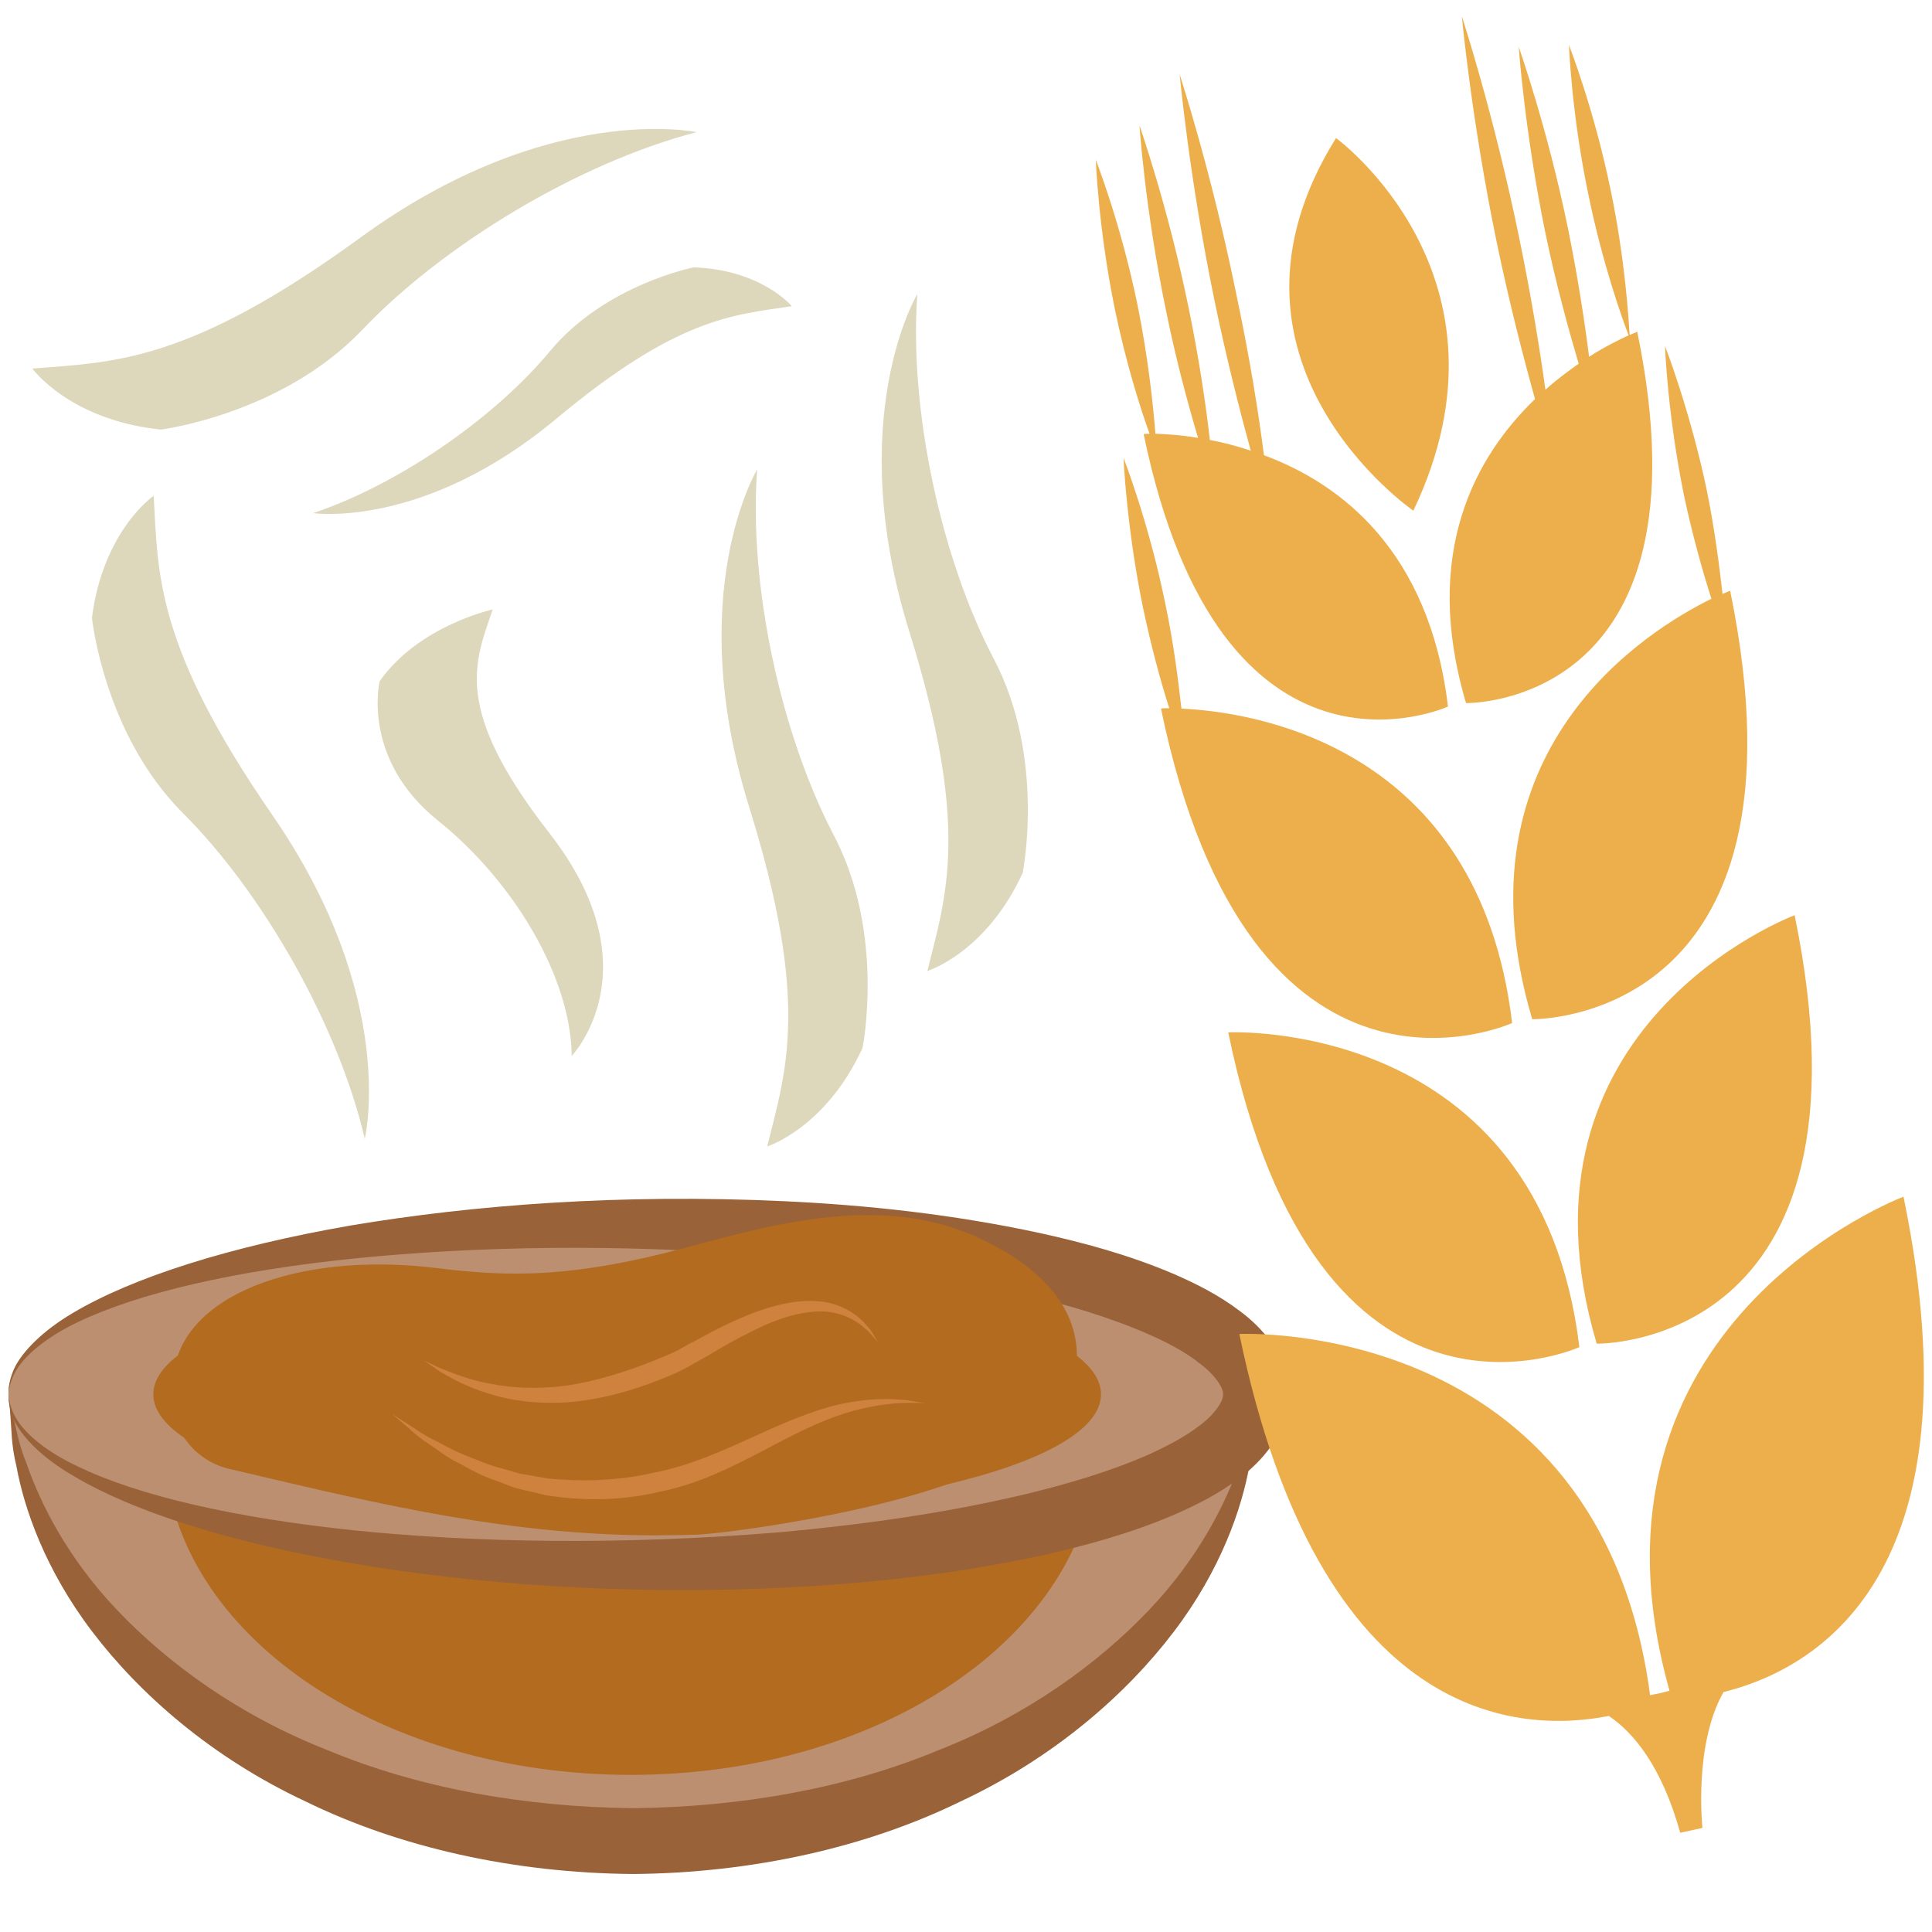
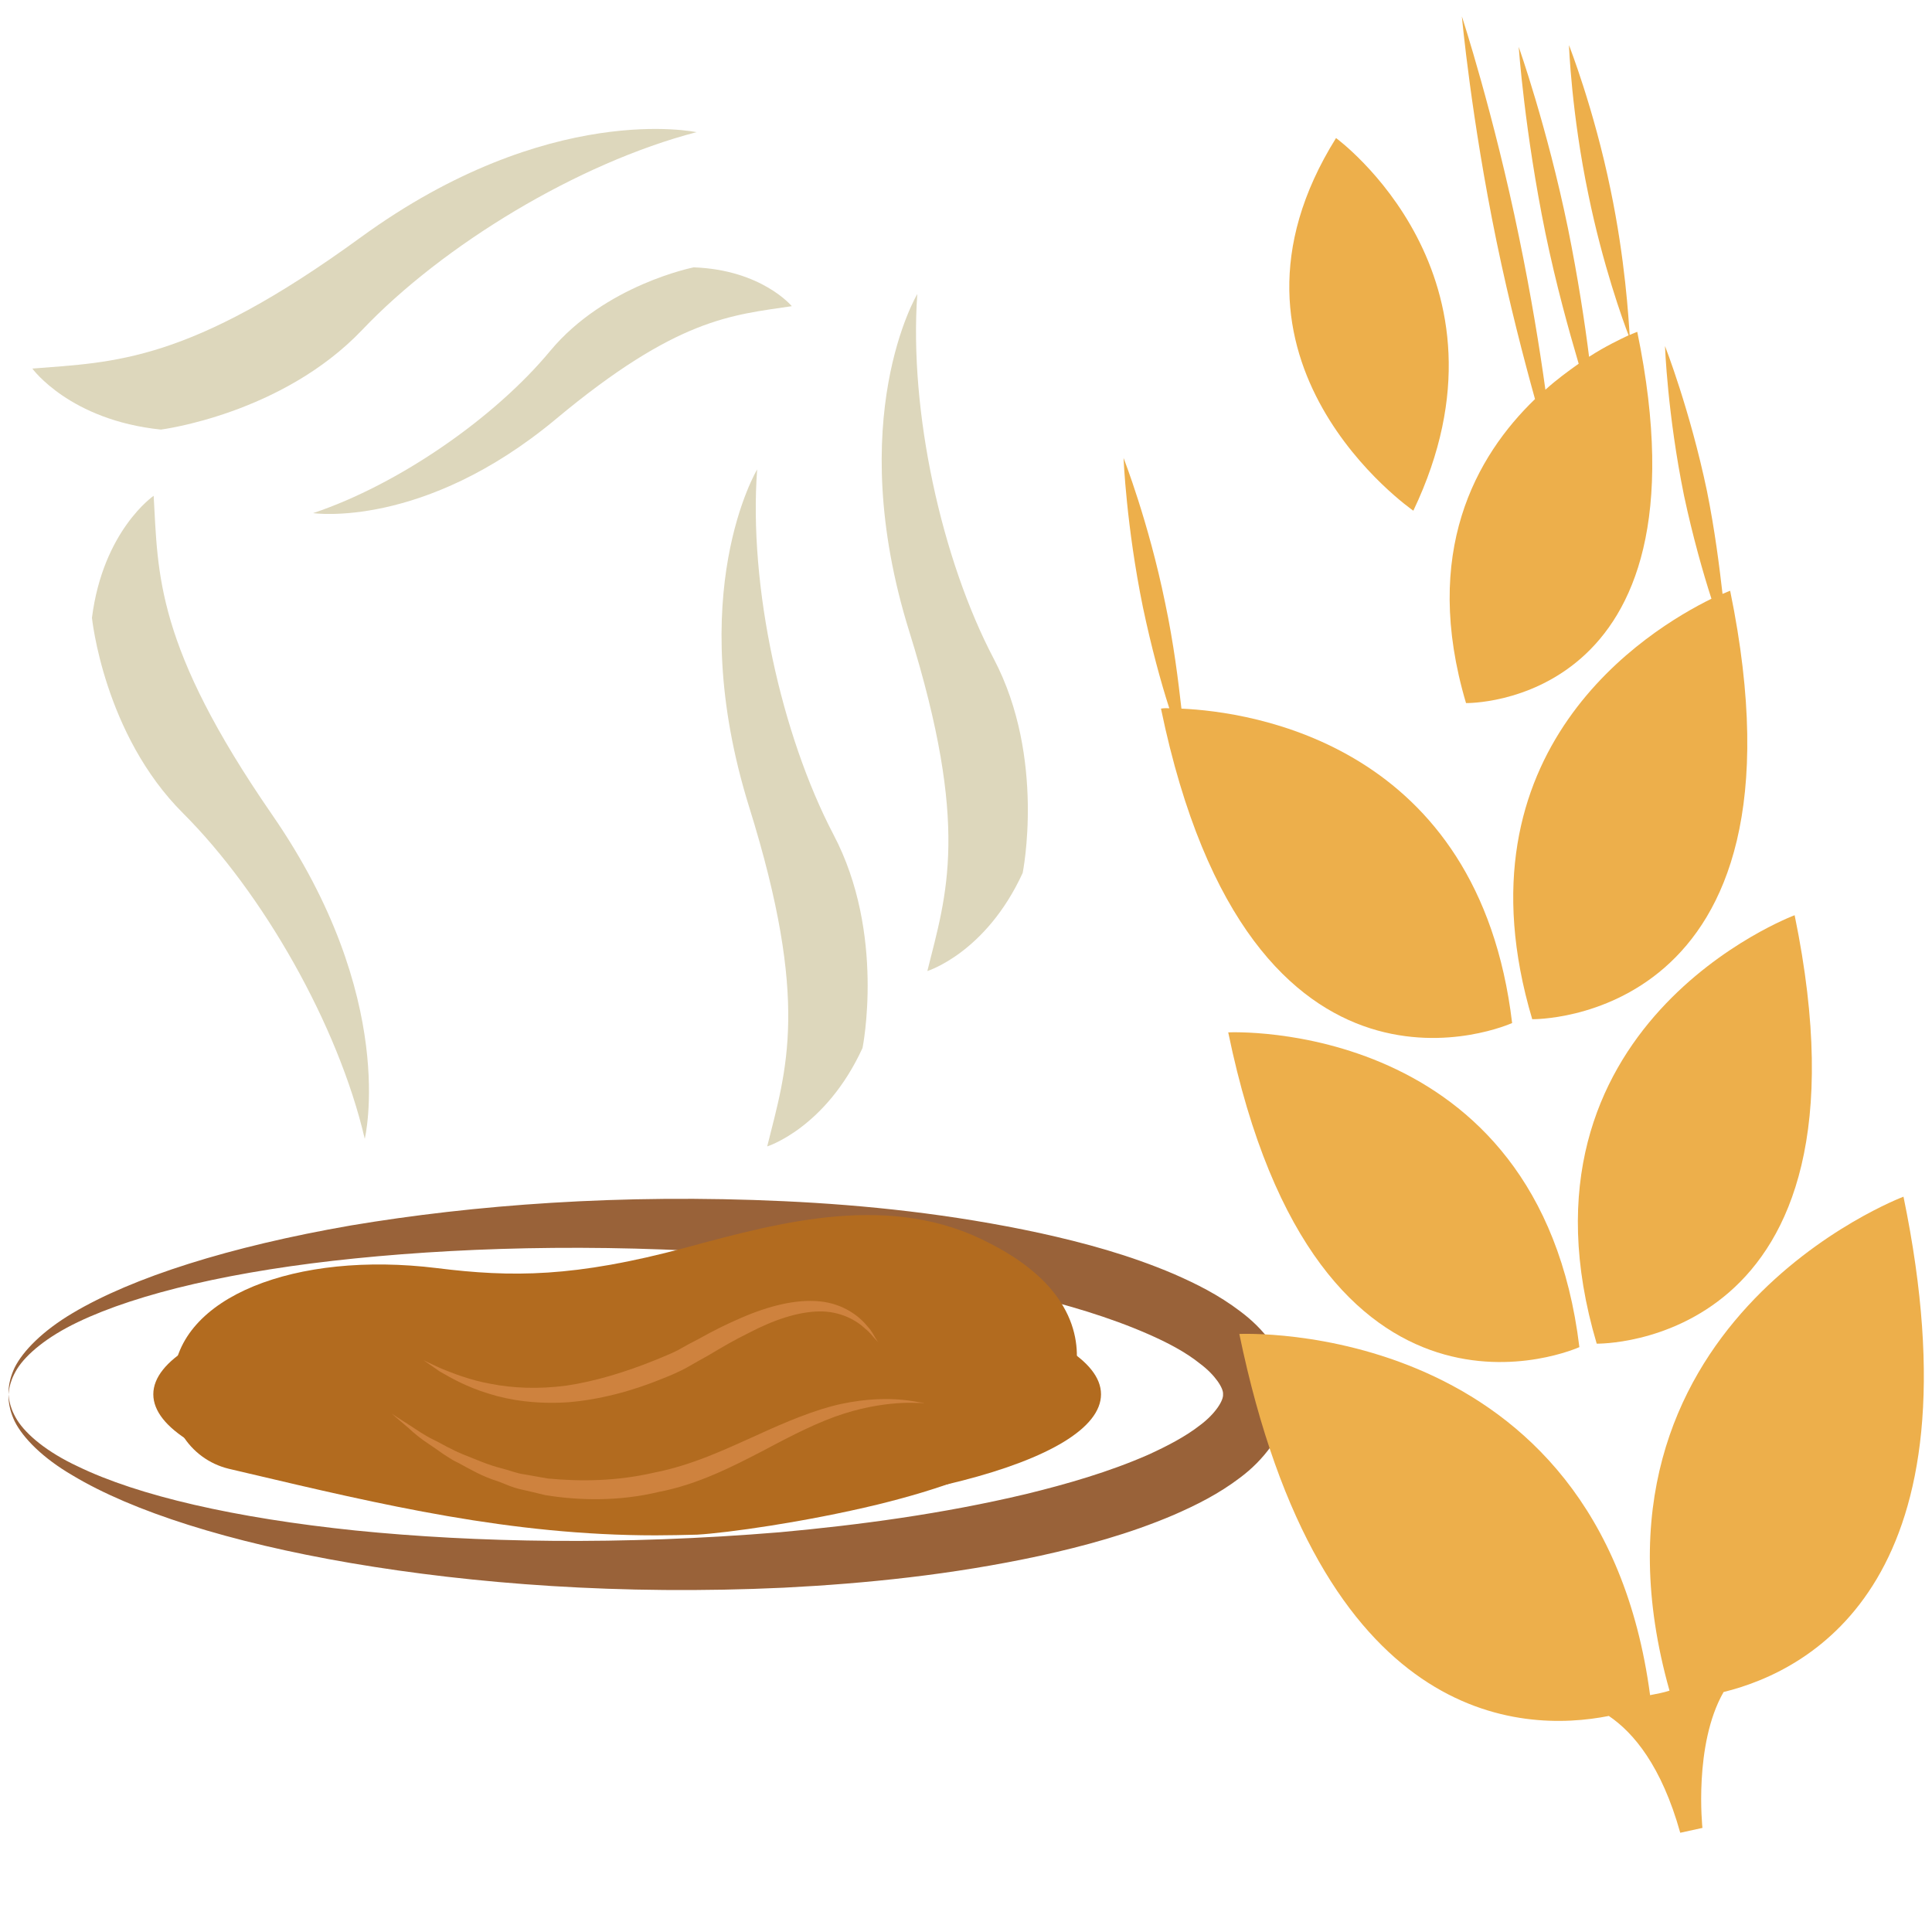
<svg xmlns="http://www.w3.org/2000/svg" id="svg57" viewBox="0 0 5573.56 5574.56" style="clip-rule:evenodd;fill-rule:evenodd;image-rendering:optimizeQuality;shape-rendering:geometricPrecision;text-rendering:geometricPrecision" version="1.1" height="55.746mm" width="55.736mm" xml:space="preserve">
  <rect x="0" y="0" width="5573.56" height="5574.56" fill="#333333" stroke="none" />
  <defs id="defs4">
    <style id="style2" type="text/css">
   
    .str0 {stroke:white;stroke-width:70.56}
    .fil2 {fill:#996239;fill-rule:nonzero}
    .fil3 {fill:#B26B1F;fill-rule:nonzero}
    .fil1 {fill:#BC8F71;fill-rule:nonzero}
    .fil4 {fill:#CE823E;fill-rule:nonzero}
    .fil6 {fill:#DDD7BC;fill-rule:nonzero}
    .fil5 {fill:#EDAF4B;fill-rule:nonzero}
    .fil0 {fill:white;fill-rule:nonzero}
   
  </style>
  </defs>
  <g transform="translate(-7737.72,-11757.72)" id="Vrstva_x0020_1">
    <polygon style="fill:#ffffff;fill-rule:nonzero;stroke:#ffffff;stroke-width:70.56" id="polygon7" points="7773,11793 13276,11793 13276,17297 7773,17297 " class="fil0 str0" />
    <g id="_469464488">
-       <path style="fill:#bc8f71;fill-rule:nonzero" id="path9" d="m 7764,15797 c 64,712 844,1272 1800,1272 956,0 1736,-560 1799,-1272 z" class="fil1" />
-       <path style="fill:#996239;fill-rule:nonzero" id="path11" d="m 11363,15797 c 0,0 -1,17 -3,49 -3,32 -3,81 -18,141 -22,121 -81,298 -218,478 -136,179 -344,363 -616,490 -270,132 -599,206 -944,209 -346,-3 -674,-77 -944,-209 -272,-127 -480,-311 -616,-490 -137,-180 -197,-357 -219,-478 -15,-60 -14,-109 -17,-141 -2,-32 -4,-49 -4,-49 0,0 4,17 12,48 8,31 15,78 38,134 39,113 117,272 263,425 145,152 350,303 609,404 255,106 559,163 878,166 319,-3 623,-60 878,-166 259,-101 464,-252 609,-404 146,-153 224,-312 263,-425 23,-56 30,-103 38,-134 7,-31 11,-48 11,-48 z" class="fil2" />
-       <path style="fill:#b26b1f;fill-rule:nonzero" id="path13" d="m 10900,15988 c -48,499 -630,890 -1342,890 -713,0 -1295,-391 -1343,-890 l -35,-208 2734,-17 z" class="fil3" />
-       <path style="fill:#bc8f71;fill-rule:nonzero" id="path15" d="m 7762,15780 c 0,-271 806,-491 1800,-491 994,0 1799,220 1799,491 0,272 -805,492 -1799,492 -994,0 -1800,-220 -1800,-492 z" class="fil1" />
+       <path style="fill:#bc8f71;fill-rule:nonzero" id="path15" d="m 7762,15780 z" class="fil1" />
      <path style="fill:#996239;fill-rule:nonzero" id="path17" d="m 7762,15780 c 2,0 -2,30 25,74 27,43 87,93 175,134 175,85 454,149 801,185 348,35 766,43 1225,5 229,-21 469,-53 709,-110 119,-29 240,-64 352,-113 55,-25 109,-53 151,-86 43,-32 68,-71 66,-89 2,-17 -23,-56 -66,-88 -42,-34 -96,-62 -151,-86 -112,-49 -233,-84 -352,-113 -240,-58 -480,-90 -709,-110 -459,-39 -877,-30 -1225,5 -347,35 -626,100 -801,184 -88,42 -148,92 -175,135 -27,44 -23,74 -25,73 2,1 -5,-28 18,-77 24,-48 81,-106 167,-157 173,-103 452,-192 803,-253 352,-59 777,-92 1249,-70 236,11 484,37 739,92 127,28 257,63 386,118 64,28 129,60 192,108 32,24 63,53 90,91 27,38 51,90 51,148 0,59 -24,111 -51,148 -27,38 -58,68 -90,92 -63,48 -128,80 -192,108 -129,55 -259,90 -386,118 -255,55 -503,80 -739,92 -472,22 -897,-11 -1249,-71 -351,-60 -630,-149 -803,-253 -86,-50 -143,-108 -167,-156 -23,-49 -16,-78 -18,-78 z" class="fil2" />
      <path style="fill:#b26b1f;fill-rule:nonzero" id="path19" d="m 8180,15780 c 0,-194 612,-351 1367,-351 755,0 1367,157 1367,351 0,195 -612,352 -1367,352 -755,0 -1367,-157 -1367,-352 z" class="fil3" />
      <path style="fill:#b26b1f;fill-rule:nonzero" id="path21" d="m 9629,16187 c -418,0 -789,-88 -1180,-180 l -51,-12 c -116,-28 -187,-144 -160,-259 11,-237 353,-370 760,-320 216,27 398,27 718,-59 280,-76 596,-161 878,-12 255,130 263,296 244,383 -36,171 -206,281 -568,370 -211,51 -435,82 -521,87 -40,1 -81,2 -120,2 z" class="fil3" />
      <path style="fill:#ce823e;fill-rule:nonzero" id="path23" d="m 10272,15631 c 0,0 -3,-4 -10,-11 -6,-6 -14,-18 -28,-29 -25,-24 -72,-51 -133,-50 -61,1 -131,24 -205,63 -37,18 -75,40 -115,64 -20,11 -41,23 -62,35 -22,12 -45,22 -68,31 -92,38 -187,62 -274,69 -88,6 -168,-5 -230,-25 -63,-19 -110,-46 -141,-64 -29,-20 -46,-32 -46,-32 0,0 18,9 51,24 33,13 81,33 143,44 61,12 136,16 218,5 81,-12 168,-38 257,-74 22,-9 44,-18 64,-28 21,-12 41,-23 61,-33 41,-23 81,-43 121,-60 80,-35 160,-55 228,-48 69,7 115,44 138,73 12,13 18,26 23,34 5,8 8,12 8,12 z" class="fil4" />
      <path style="fill:#ce823e;fill-rule:nonzero" id="path25" d="m 10405,15805 c 0,0 -5,0 -16,0 -11,0 -27,-1 -48,0 -41,2 -100,9 -169,31 -70,22 -147,61 -233,107 -87,45 -187,97 -302,119 -113,27 -227,25 -326,9 -25,-6 -49,-12 -72,-17 -23,-5 -44,-15 -65,-23 -43,-13 -79,-34 -112,-52 -8,-4 -17,-8 -24,-13 -8,-5 -15,-9 -22,-14 -14,-10 -27,-19 -39,-27 -25,-16 -45,-33 -60,-47 -32,-27 -49,-42 -49,-42 0,0 19,13 54,35 17,11 38,26 64,39 13,6 27,14 42,22 7,3 14,7 22,11 8,4 16,7 25,11 34,13 70,30 111,40 21,5 41,14 64,17 22,4 45,8 68,12 95,9 199,8 307,-17 108,-21 203,-66 292,-106 89,-41 173,-76 247,-92 74,-16 136,-16 177,-12 21,2 37,5 48,7 11,1 16,2 16,2 z" class="fil4" />
    </g>
    <path style="fill:#edaf4b;fill-rule:nonzero" id="path28" d="m 12554,16635 c -18,6 -36,9 -56,13 -145,-1092 -1185,-1042 -1185,-1042 234,1131 813,1152 1066,1102 71,48 152,144 206,337 l 64,-14 c 0,0 -26,-240 61,-392 260,-64 746,-331 519,-1429 0,0 -973,366 -675,1425 z" class="fil5" />
    <path style="fill:#edaf4b;fill-rule:nonzero" id="path30" d="m 12294,15644 c -115,-953 -1013,-908 -1013,-908 258,1251 1013,908 1013,908 z" class="fil5" />
    <path style="fill:#edaf4b;fill-rule:nonzero" id="path32" d="m 12344,15634 c 0,0 829,16 571,-1236 0,0 -844,315 -571,1236 z" class="fil5" />
    <path style="fill:#edaf4b;fill-rule:nonzero" id="path34" d="m 12100,14709 c -96,-806 -754,-898 -954,-907 -9,-79 -22,-187 -47,-305 -48,-235 -120,-418 -120,-418 0,0 8,197 56,431 24,114 52,217 76,291 -15,-1 -24,1 -24,1 259,1250 1013,907 1013,907 z" class="fil5" />
-     <path style="fill:#edaf4b;fill-rule:nonzero" id="path36" d="m 11037,13010 c 224,1084 878,786 878,786 -54,-449 -309,-643 -531,-725 -15,-119 -41,-282 -79,-461 -72,-356 -164,-637 -164,-637 0,0 27,295 100,650 35,169 74,322 105,435 -41,-14 -80,-24 -118,-31 -11,-98 -31,-235 -62,-385 -60,-292 -141,-522 -141,-522 0,0 16,243 77,536 29,143 64,271 92,365 -53,-9 -95,-11 -123,-12 -6,-75 -20,-216 -52,-373 -48,-234 -120,-417 -120,-417 0,0 7,197 55,431 32,155 74,287 100,359 -11,0 -17,1 -17,1 z" class="fil5" />
    <path style="fill:#edaf4b;fill-rule:nonzero" id="path38" d="m 11815,13231 c 323,-677 -223,-1075 -223,-1075 -402,644 223,1075 223,1075 z" class="fil5" />
    <path style="fill:#edaf4b;fill-rule:nonzero" id="path40" d="m 12120,12442 c -73,-356 -165,-637 -165,-637 0,0 27,295 100,649 37,179 79,340 111,455 -170,164 -328,442 -199,877 0,0 718,14 494,-1071 0,0 -8,3 -22,9 -3,-47 -13,-218 -55,-419 -48,-234 -120,-417 -120,-417 0,0 7,197 56,431 41,201 100,365 116,406 -25,12 -66,31 -114,62 -12,-96 -32,-228 -61,-371 -60,-292 -142,-523 -142,-523 0,0 17,244 77,537 31,150 68,282 96,377 -31,22 -64,46 -96,75 -16,-116 -41,-271 -76,-440 z" class="fil5" />
    <path style="fill:#edaf4b;fill-rule:nonzero" id="path42" d="m 12675,13485 c -181,89 -749,434 -517,1213 0,0 828,15 571,-1236 0,0 -8,3 -22,9 -9,-78 -22,-183 -45,-297 -49,-234 -121,-418 -121,-418 0,0 7,197 55,432 25,117 55,223 79,297 z" class="fil5" />
-     <path style="fill:#ddd7bc;fill-rule:nonzero" id="path44" d="m 9159,13516 c 0,0 -213,46 -326,207 0,0 -54,223 167,401 222,178 385,455 387,680 0,0 242,-252 -66,-645 -281,-361 -212,-493 -162,-643 z" class="fil6" />
    <path style="fill:#ddd7bc;fill-rule:nonzero" id="path46" d="m 7831,12821 c 0,0 108,149 371,176 0,0 349,-44 581,-288 232,-244 622,-481 964,-570 0,0 -425,-92 -968,303 -498,363 -712,360 -948,379 z" class="fil6" />
    <path style="fill:#ddd7bc;fill-rule:nonzero" id="path48" d="m 9951,15065 c 0,0 169,-53 275,-284 0,0 67,-330 -84,-616 -150,-287 -245,-715 -220,-1053 0,0 -215,357 -23,974 176,564 107,758 52,979 z" class="fil6" />
    <path style="fill:#ddd7bc;fill-rule:nonzero" id="path50" d="m 10413,14559 c 0,0 169,-52 275,-283 0,0 67,-331 -83,-617 -151,-287 -245,-715 -221,-1053 0,0 -215,358 -23,974 176,565 107,758 52,979 z" class="fil6" />
    <path style="fill:#ddd7bc;fill-rule:nonzero" id="path52" d="m 8181,13188 c 0,0 -146,100 -178,352 0,0 34,336 263,564 229,229 447,609 524,939 0,0 99,-406 -268,-936 -336,-487 -328,-692 -341,-919 z" class="fil6" />
    <path style="fill:#ddd7bc;fill-rule:nonzero" id="path54" d="m 10022,12641 c 0,0 -87,-105 -283,-112 0,0 -255,50 -414,241 -159,192 -436,385 -684,468 0,0 318,47 700,-271 350,-292 507,-300 681,-326 z" class="fil6" />
  </g>
</svg>